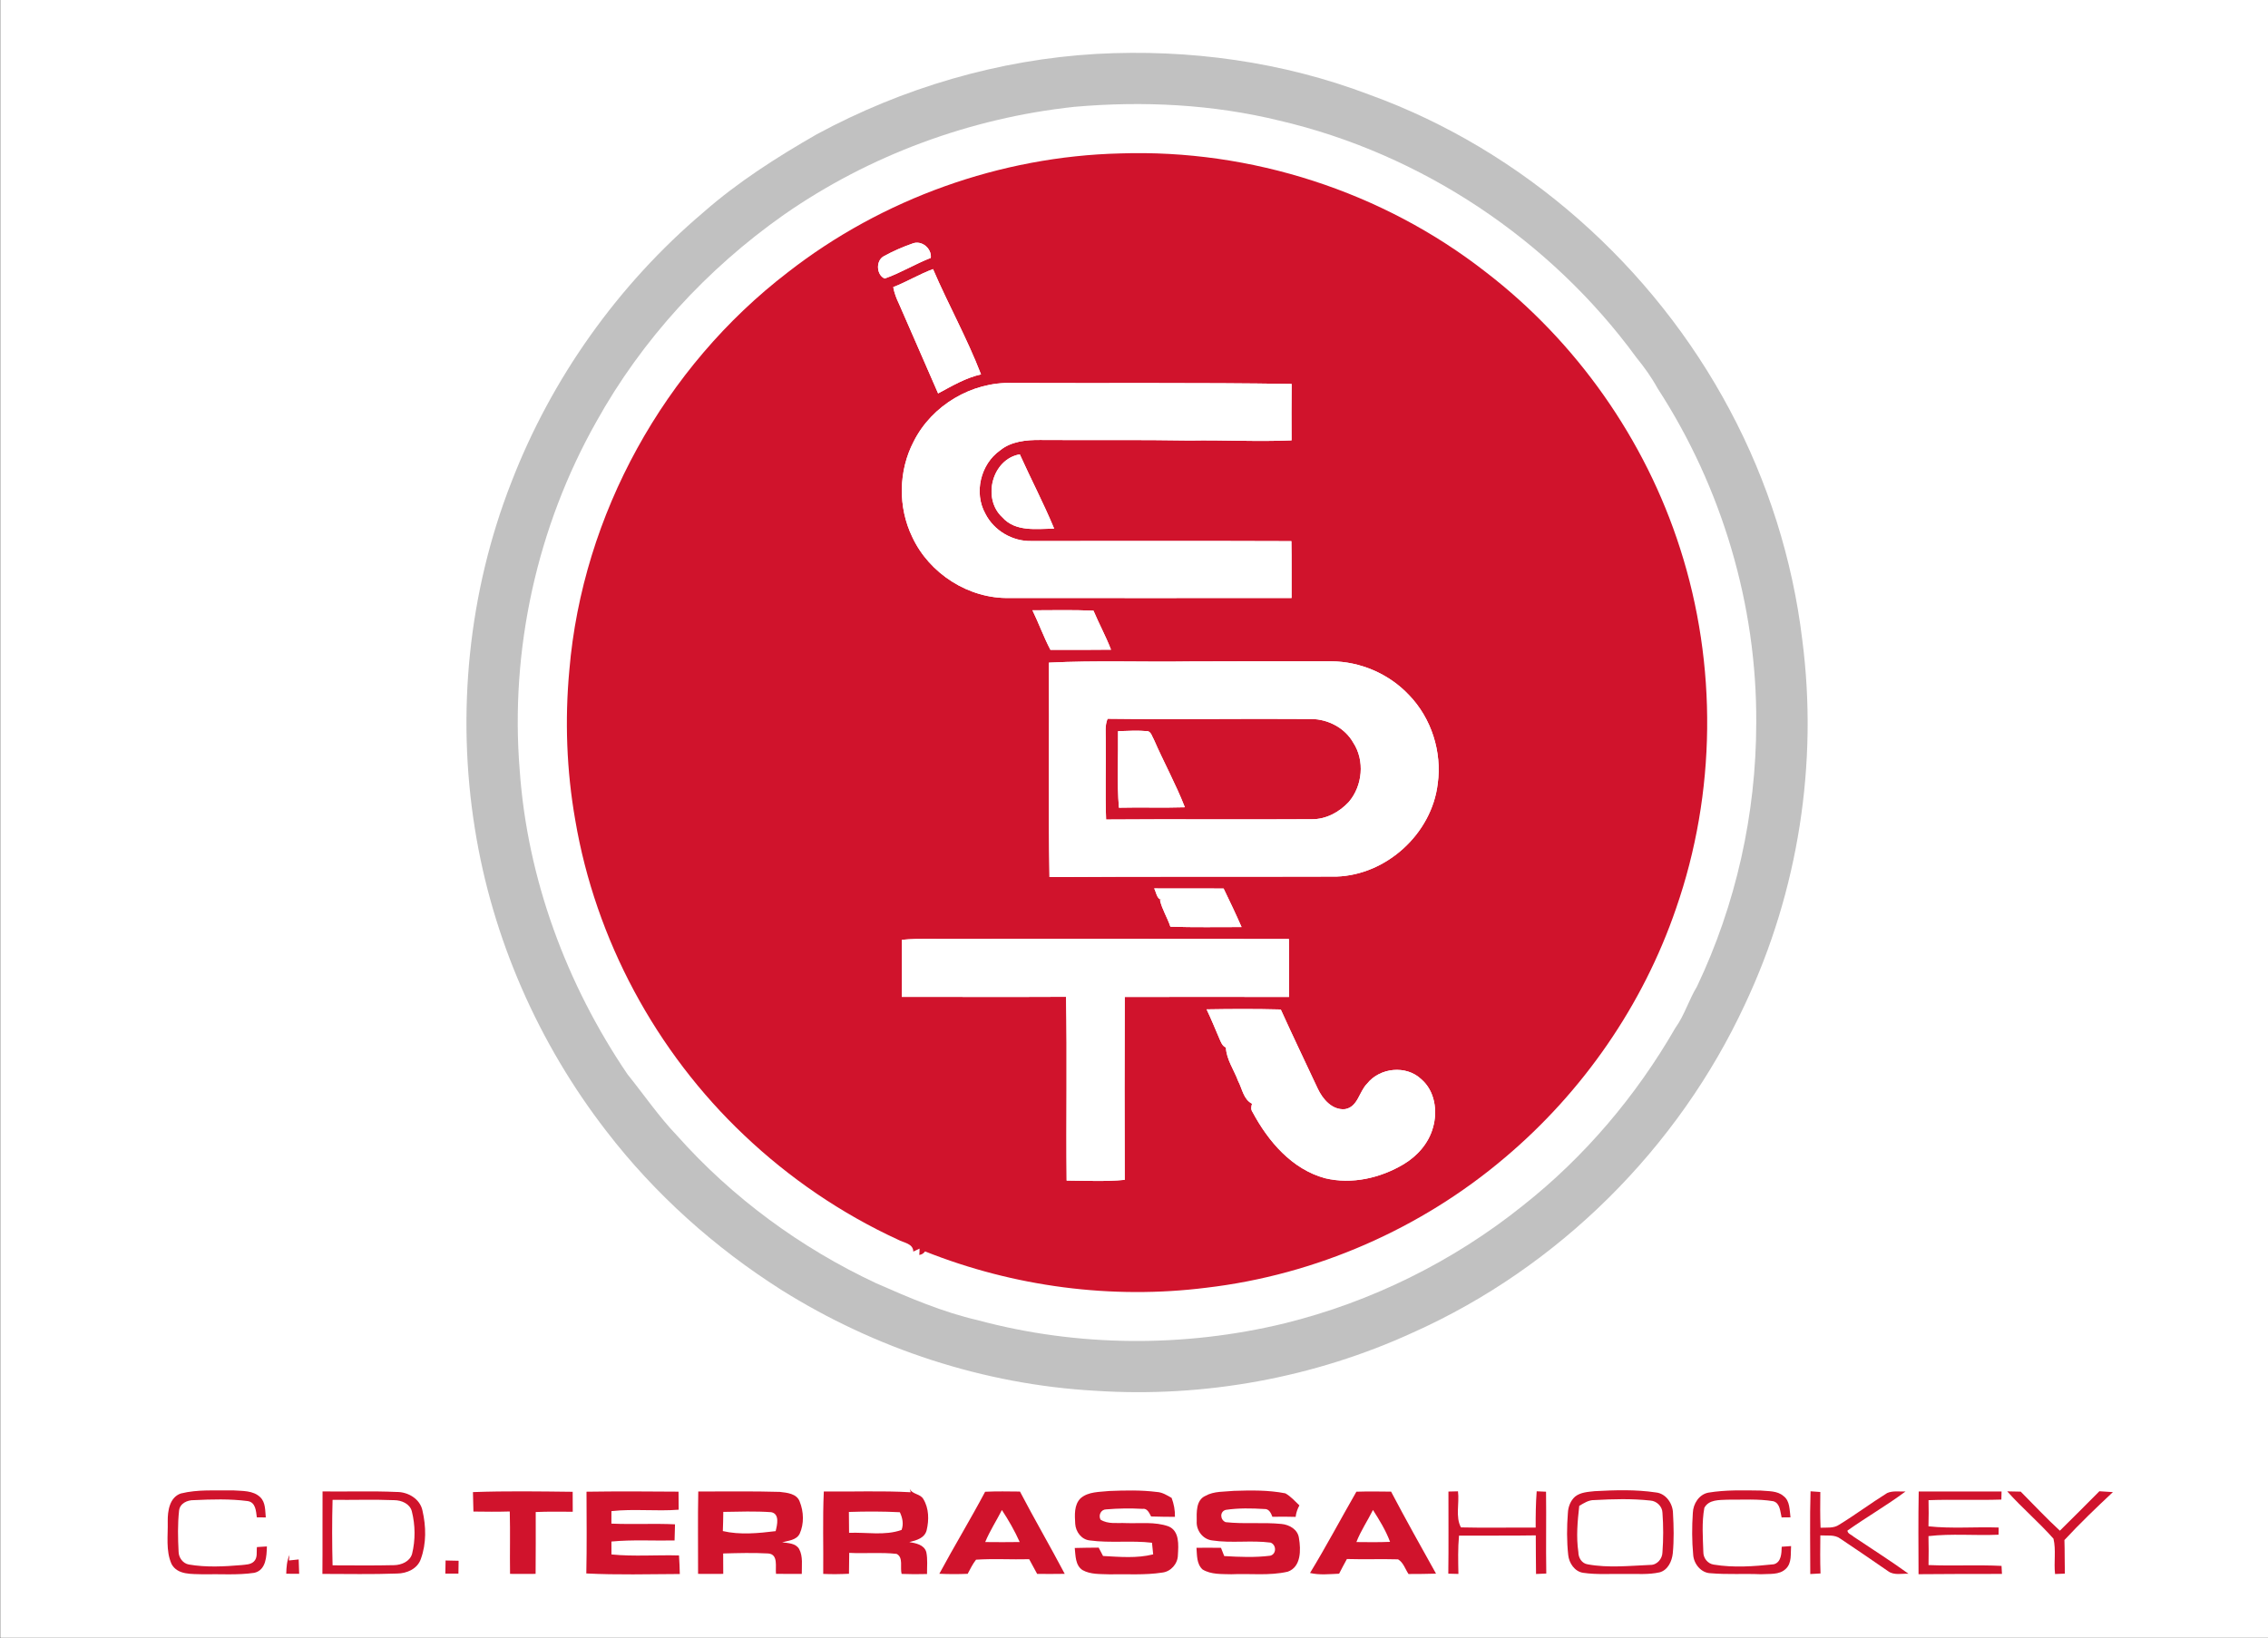
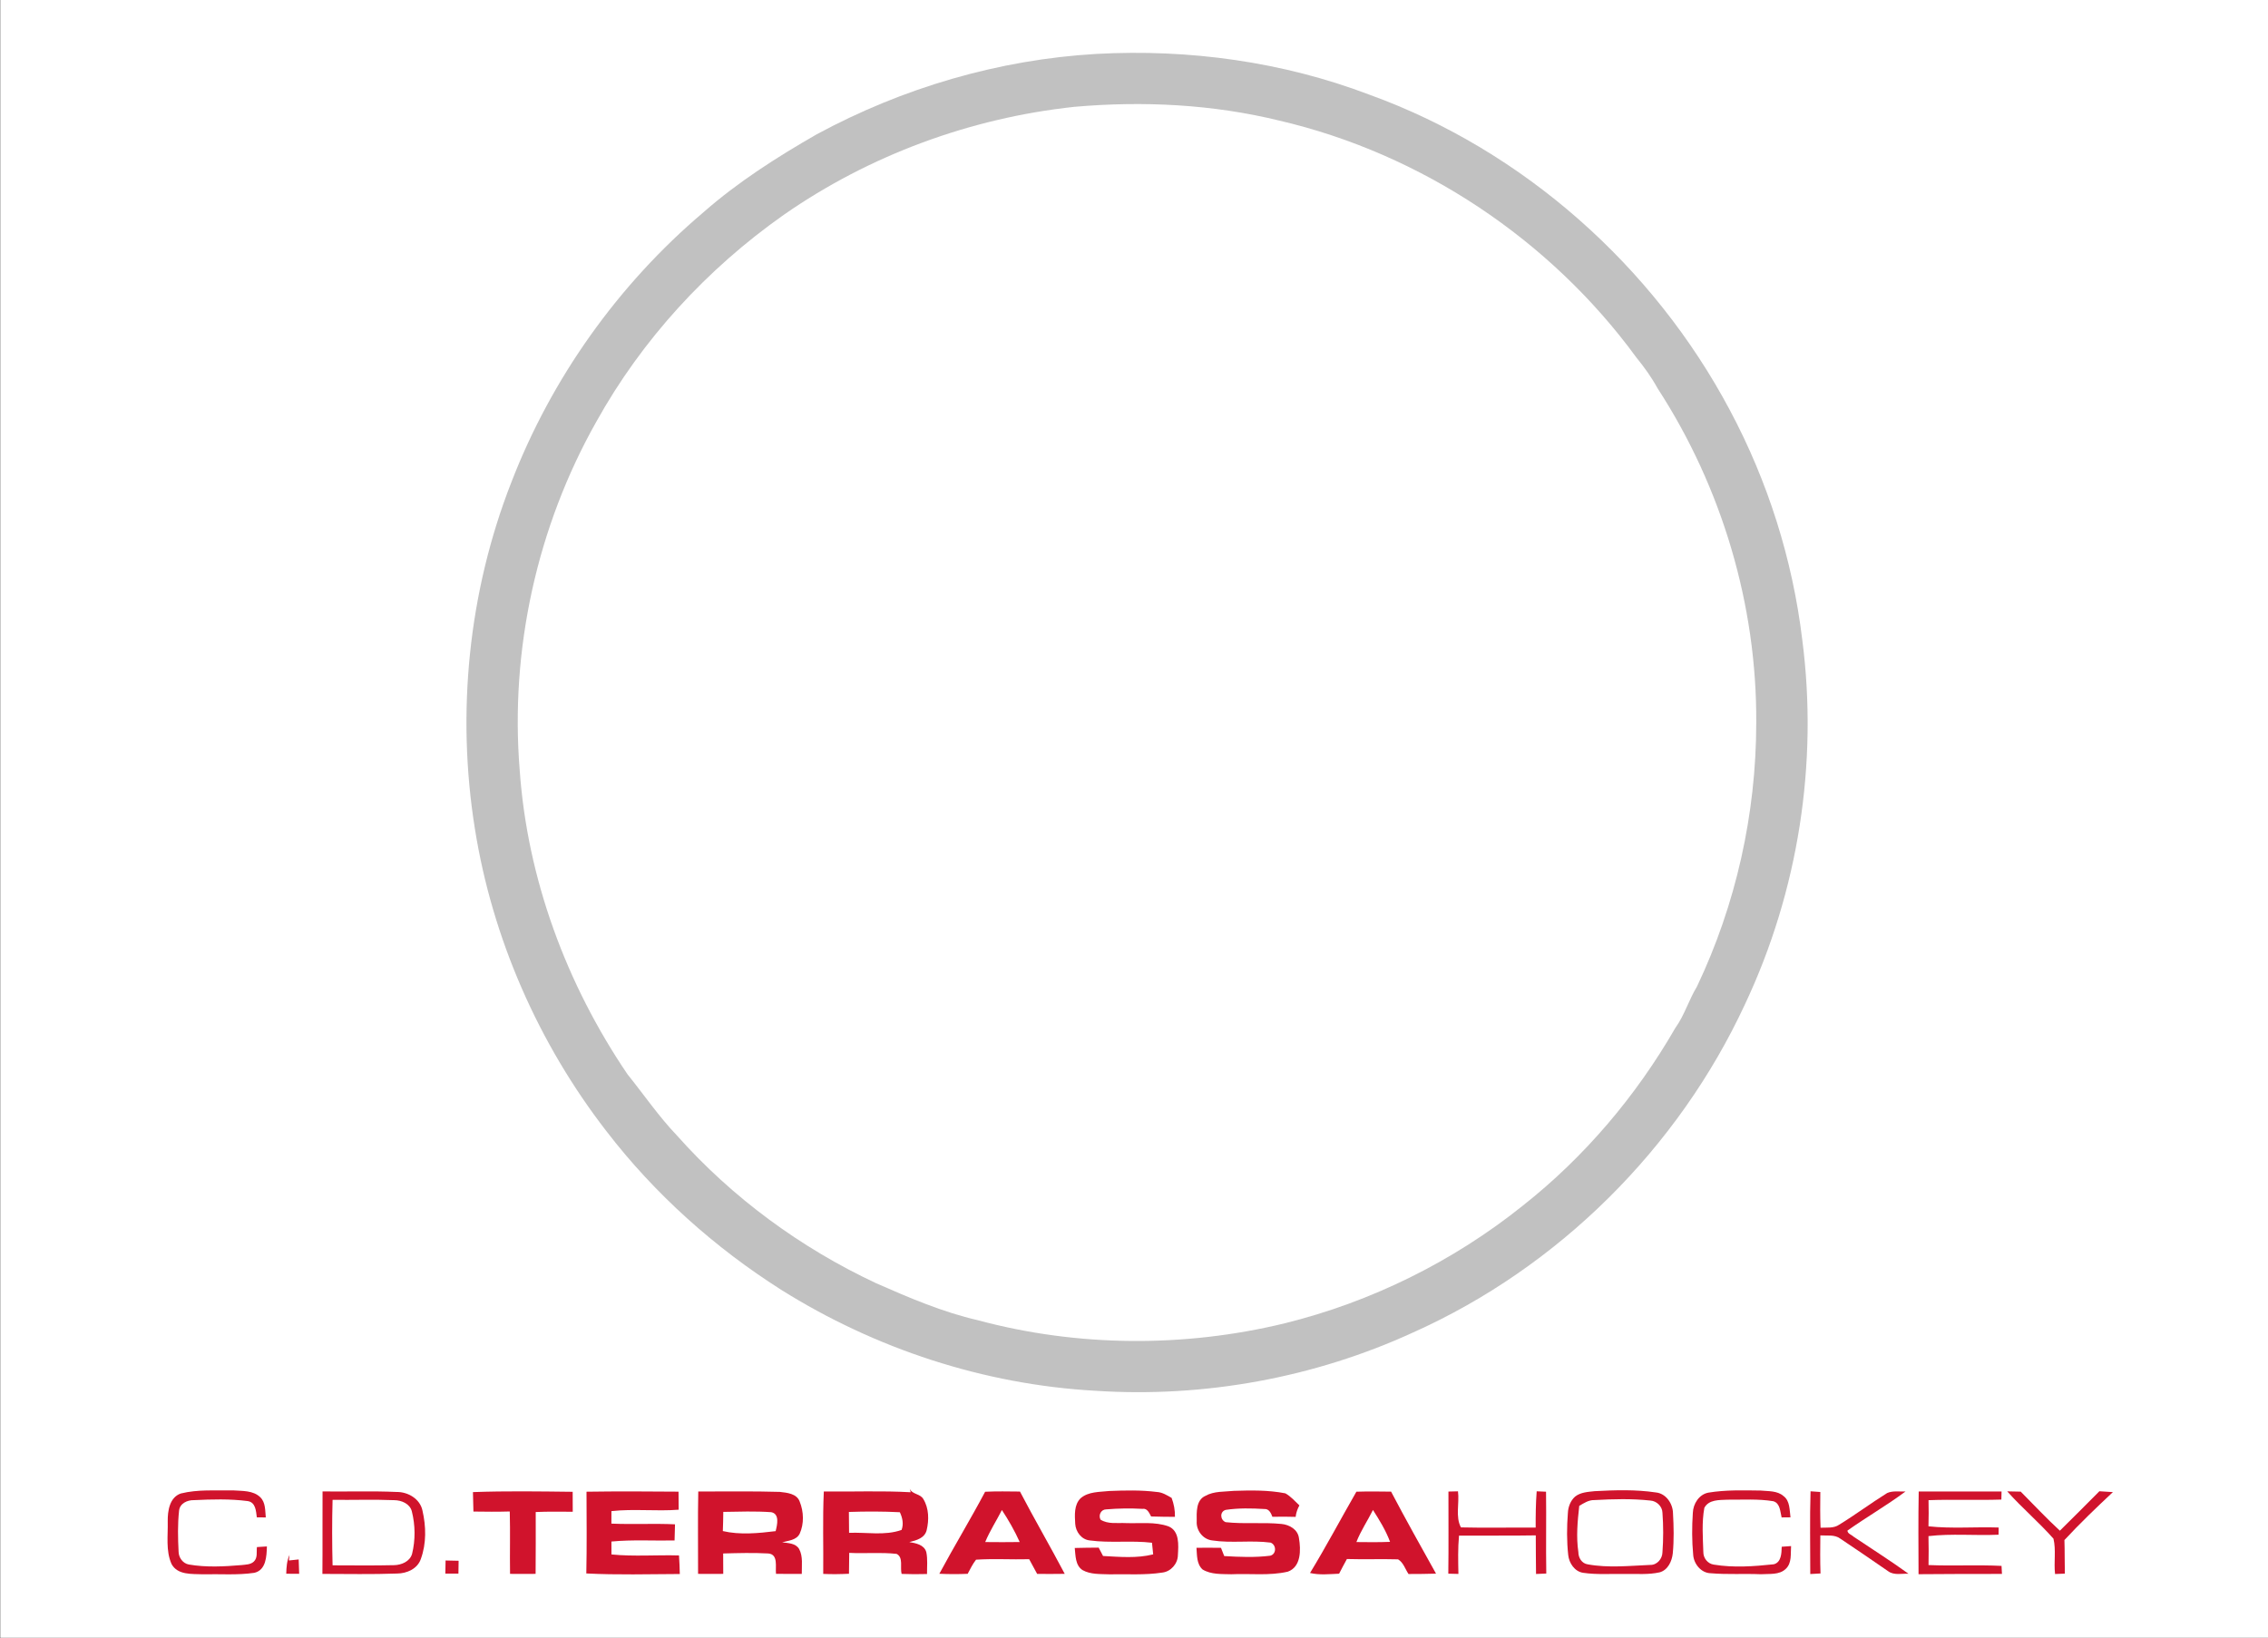
<svg xmlns="http://www.w3.org/2000/svg" width="728.8pt" height="526.5pt" viewBox="0 0 728.8 526.5" version="1.1">
  <rect x="0" y="0" width="728.8" height="526.5" fill="#333333" stroke="none" />
  <g id="surface1">
    <path style=" stroke:none;fill-rule:evenodd;fill:rgb(100%,100%,100%);fill-opacity:1;" d="M 0.078 526.434 L 728.844 526.434 L 728.844 -0.09 L 0.078 -0.09 Z M 0.078 526.434 " />
    <path style=" stroke:none;fill-rule:evenodd;fill:rgb(100%,100%,100%);fill-opacity:1;" d="M 345.242 34.336 C 367.246 32.41 389.602 33.496 411.098 38.762 C 456.773 49.41 498.172 77.035 525.82 114.891 C 528.359 118.016 530.719 121.285 532.66 124.832 C 553.312 156.629 564.602 194.512 564.352 232.445 C 564.316 261.605 557.84 290.754 545.305 317.09 C 542.684 321.395 541.297 326.328 538.328 330.445 C 525.73 352.309 509.117 371.926 489.285 387.562 C 466.922 405.477 440.648 418.457 412.84 425.336 C 380.602 433.156 346.34 432.98 314.266 424.355 C 302.914 421.746 292.172 417.141 281.547 412.461 C 257.344 401.129 235.348 385.004 217.574 365.02 C 211.715 358.891 206.922 351.863 201.621 345.27 C 182.047 316.395 169.461 282.523 167.008 247.617 C 163.84 208.891 172.559 169.324 191.648 135.496 C 206.297 109.137 227.211 86.391 251.848 69.055 C 279.406 49.855 311.859 37.926 345.242 34.336 Z M 253.195 87.496 C 213.441 117.98 187.172 165.43 182.953 215.402 C 181.469 231.438 182.055 247.68 184.844 263.547 C 191.355 302.008 210.785 338.062 239.102 364.852 C 253.621 378.652 270.387 390.082 288.59 398.465 C 290.414 399.465 293.426 399.668 293.488 402.289 C 293.988 402.047 294.996 401.566 295.492 401.324 C 295.492 402.004 295.461 402.68 295.395 403.363 C 296.18 403.258 296.797 402.875 297.258 402.227 C 325.797 413.586 357.211 417.734 387.684 413.895 C 422.848 409.762 456.648 394.965 483.617 372.051 C 508.645 350.926 527.977 323.016 538.578 292.004 C 551.488 254.914 551.906 213.637 539.879 176.273 C 528.688 141.242 506.566 109.828 477.422 87.434 C 444.297 61.562 401.977 47.902 359.977 49.312 C 321.535 50.246 283.512 63.867 253.195 87.496 Z M 253.195 87.496 " />
    <path style=" stroke:none;fill-rule:evenodd;fill:rgb(100%,100%,100%);fill-opacity:1;" d="M 106.871 482.078 C 113.473 482.156 120.086 481.918 126.684 482.184 C 129.02 482.203 131.727 483.316 132.344 485.793 C 133.461 490.23 133.512 494.984 132.422 499.43 C 131.719 501.91 128.992 503.031 126.629 503.074 C 120.039 503.234 113.461 503.137 106.871 503.129 C 106.703 496.117 106.676 489.09 106.871 482.078 Z M 106.871 482.078 " />
    <path style=" stroke:none;fill-rule:evenodd;fill:rgb(100%,100%,100%);fill-opacity:1;" d="M 507.477 484.012 C 508.965 483.137 510.488 482.113 512.297 482.156 C 518.309 481.828 524.359 481.656 530.355 482.309 C 532.359 482.449 534.172 484.188 534.215 486.238 C 534.523 490.441 534.523 494.691 534.215 498.906 C 534.195 501.043 532.461 503.074 530.238 502.996 C 523.586 503.281 516.84 504.02 510.238 502.816 C 508.297 502.551 507.184 500.695 507.191 498.871 C 506.453 493.934 506.934 488.938 507.477 484.012 Z M 507.477 484.012 " />
    <path style=" stroke:none;fill-rule:evenodd;fill:rgb(100%,100%,100%);fill-opacity:1;" d="M 272.785 485.969 C 278.238 485.781 283.711 485.781 289.16 486.059 C 289.996 487.832 290.434 489.844 289.715 491.75 C 284.34 493.668 278.434 492.445 272.84 492.68 C 272.82 490.441 272.797 488.207 272.785 485.969 Z M 272.785 485.969 " />
    <path style=" stroke:none;fill-rule:evenodd;fill:rgb(100%,100%,100%);fill-opacity:1;" d="M 321.953 485.355 C 324.109 488.633 326.062 492.047 327.672 495.637 C 323.977 495.691 320.277 495.691 316.586 495.645 C 318.07 492.055 320.191 488.805 321.953 485.355 Z M 321.953 485.355 " />
    <path style=" stroke:none;fill-rule:evenodd;fill:rgb(100%,100%,100%);fill-opacity:1;" d="M 232.422 485.953 C 237.539 485.871 242.691 485.684 247.812 486.043 C 250.617 486.574 249.738 490.156 249.246 492.137 C 243.66 492.82 237.789 493.398 232.277 492.117 C 232.363 490.059 232.398 488 232.422 485.953 Z M 232.422 485.953 " />
    <path style=" stroke:none;fill-rule:evenodd;fill:rgb(75.781%,75.781%,75.781%);fill-opacity:1;" d="M 352.344 17.328 C 382.062 15.695 412.219 19.832 440.09 30.449 C 489.488 48.34 531.309 85.555 555.898 131.871 C 568.109 154.758 576.059 179.926 579.148 205.691 C 584.297 245.363 577.836 286.461 560.797 322.656 C 539.316 369.055 500.82 407.348 454.137 428.258 C 422.352 442.867 386.879 449.316 351.969 447.02 C 316.27 445.031 281.258 433.551 251.004 414.555 C 229.59 400.949 210.379 383.766 194.91 363.641 C 173.031 335.391 158.195 301.633 152.59 266.309 C 146.629 229.078 150.547 190.242 164.289 155.086 C 177.199 121.59 198.652 91.434 226.059 68.215 C 237.133 58.488 249.648 50.523 262.406 43.191 C 290.051 28.23 320.922 19.145 352.344 17.328 Z M 352.344 17.328 " />
    <path style=" stroke:none;fill-rule:evenodd;fill:rgb(100%,100%,100%);fill-opacity:1;" d="M 435.863 495.645 C 437.273 492.02 439.465 488.793 441.191 485.336 C 443.277 488.598 445.328 491.93 446.68 495.582 C 443.074 495.727 439.465 495.691 435.863 495.645 Z M 435.863 495.645 " />
    <path style=" stroke:none;fill-rule:evenodd;fill:rgb(100%,100%,100%);fill-opacity:1;" d="M 345.242 34.336 C 311.859 37.926 279.406 49.855 251.848 69.055 C 227.211 86.391 206.297 109.137 191.652 135.496 C 172.559 169.324 163.84 208.891 167.008 247.617 C 169.461 282.523 182.047 316.395 201.621 345.27 C 206.922 351.863 211.715 358.891 217.574 365.02 C 235.348 385.004 257.344 401.129 281.547 412.461 C 292.172 417.137 302.914 421.746 314.266 424.355 C 346.34 432.98 380.602 433.156 412.84 425.336 C 440.648 418.457 466.922 405.477 489.285 387.562 C 509.117 371.926 525.73 352.309 538.328 330.445 C 541.297 326.328 542.684 321.395 545.305 317.09 C 557.84 290.754 564.316 261.605 564.352 232.445 C 564.602 194.512 553.312 156.629 532.66 124.832 C 530.719 121.285 528.359 118.016 525.82 114.891 C 498.172 77.035 456.773 49.41 411.098 38.762 C 389.602 33.496 367.246 32.41 345.242 34.336 Z M 345.242 34.336 " />
-     <path style=" stroke:none;fill-rule:evenodd;fill:rgb(81.639%,7.446%,17.259%);fill-opacity:1;" d="M 253.195 87.496 C 283.512 63.867 321.535 50.246 359.977 49.312 C 401.977 47.902 444.297 61.562 477.422 87.434 C 506.566 109.828 528.688 141.242 539.879 176.273 C 551.906 213.637 551.488 254.914 538.578 292.004 C 527.977 323.016 508.645 350.926 483.617 372.051 C 456.648 394.965 422.848 409.762 387.684 413.895 C 357.211 417.734 325.797 413.586 297.258 402.227 C 296.797 402.875 296.18 403.258 295.395 403.363 C 295.461 402.68 295.492 402.004 295.492 401.324 C 294.996 401.566 293.988 402.047 293.488 402.289 C 293.426 399.668 290.422 399.465 288.59 398.465 C 270.387 390.082 253.621 378.652 239.102 364.852 C 210.785 338.062 191.355 302.008 184.844 263.547 C 182.055 247.68 181.469 231.438 182.953 215.402 C 187.172 165.43 213.441 117.98 253.195 87.496 Z M 253.195 87.496 " />
    <path style=" stroke:none;fill-rule:evenodd;fill:rgb(81.639%,7.446%,17.259%);fill-opacity:1;" d="M 292.348 478.531 C 293.152 480.375 295.762 480.082 296.723 481.855 C 298.516 484.793 298.559 488.562 297.773 491.832 C 297.141 494.398 294.434 495.121 292.199 495.652 C 294.281 496.012 296.93 496.473 297.648 498.836 C 298.148 501.152 297.863 503.555 297.891 505.918 C 295.164 505.996 292.438 505.996 289.723 505.883 C 289.172 503.824 290.363 500.582 288.117 499.449 C 283.066 498.879 277.965 499.395 272.891 499.121 C 272.863 501.355 272.828 503.594 272.812 505.836 C 270.051 505.969 267.289 506.016 264.535 505.883 C 264.633 497.051 264.32 488.223 264.723 479.402 C 274.023 479.5 283.352 479.109 292.645 479.637 Z M 272.785 485.969 C 272.797 488.207 272.82 490.441 272.84 492.68 C 278.434 492.445 284.34 493.668 289.715 491.75 C 290.434 489.844 289.996 487.832 289.16 486.059 C 283.711 485.781 278.238 485.781 272.785 485.969 Z M 272.785 485.969 " />
    <path style=" stroke:none;fill-rule:evenodd;fill:rgb(81.639%,7.446%,17.259%);fill-opacity:1;" d="M 58.094 480.035 C 63.578 478.664 69.312 479.137 74.914 479.039 C 77.863 479.254 81.348 479.012 83.637 481.238 C 85.367 482.922 85.18 485.508 85.41 487.727 C 84.453 487.715 83.496 487.707 82.531 487.715 C 82.258 485.676 82.168 482.871 79.602 482.477 C 73.891 481.73 68.055 481.906 62.309 482.176 C 60.211 482.121 57.793 483.207 57.543 485.551 C 57.062 489.934 57.168 494.391 57.391 498.801 C 57.434 500.668 58.781 502.523 60.68 502.863 C 66.266 503.832 71.984 503.52 77.613 503.047 C 78.965 502.879 80.504 502.922 81.562 501.926 C 82.863 500.707 82.371 498.816 82.559 497.258 C 83.629 497.176 84.695 497.113 85.766 497.055 C 85.668 500.188 85.535 504.625 81.754 505.527 C 76.27 506.344 70.684 505.863 65.168 506.008 C 61.684 505.855 57.07 506.316 55.121 502.699 C 53.215 498.406 54.016 493.523 53.898 488.973 C 53.855 485.648 54.477 481.301 58.094 480.035 Z M 58.094 480.035 " />
    <path style=" stroke:none;fill-rule:evenodd;fill:rgb(81.639%,7.446%,17.259%);fill-opacity:1;" d="M 103.648 479.379 C 111.594 479.477 119.551 479.191 127.488 479.547 C 131.121 479.512 134.98 481.773 135.754 485.516 C 136.93 490.602 137.047 496.109 135.238 501.062 C 134.172 504.262 130.715 505.758 127.551 505.766 C 119.574 506.059 111.59 505.891 103.602 505.883 C 103.684 497.043 103.59 488.215 103.648 479.379 Z M 106.871 482.078 C 106.676 489.09 106.703 496.117 106.871 503.129 C 113.461 503.137 120.039 503.234 126.629 503.074 C 128.992 503.031 131.719 501.91 132.422 499.43 C 133.512 494.984 133.461 490.23 132.344 485.793 C 131.727 483.316 129.02 482.203 126.684 482.184 C 120.086 481.918 113.473 482.156 106.871 482.078 Z M 106.871 482.078 " />
    <path style=" stroke:none;fill-rule:evenodd;fill:rgb(81.639%,7.446%,17.259%);fill-opacity:1;" d="M 151.977 479.59 C 162.652 479.199 173.344 479.367 184.023 479.492 C 184.008 481.621 184.016 483.762 184.047 485.906 C 180.078 485.898 176.105 485.809 172.148 485.996 C 172.156 492.617 172.172 499.246 172.113 505.871 C 169.379 505.906 166.633 505.898 163.898 505.871 C 163.797 499.191 163.988 492.5 163.809 485.82 C 159.922 485.934 156.023 485.906 152.129 485.844 C 152.102 483.762 152.051 481.676 151.977 479.59 Z M 151.977 479.59 " />
    <path style=" stroke:none;fill-rule:evenodd;fill:rgb(81.639%,7.446%,17.259%);fill-opacity:1;" d="M 188.469 479.465 C 198.324 479.316 208.184 479.367 218.039 479.449 C 218.039 481.383 218.059 483.316 218.086 485.25 C 210.887 485.809 203.672 484.91 196.48 485.703 C 196.488 487.031 196.48 488.375 196.469 489.719 C 203.285 490.023 210.102 489.621 216.906 489.945 C 216.871 491.672 216.816 493.398 216.766 495.137 C 210.004 495.27 203.223 494.836 196.48 495.477 C 196.488 496.855 196.488 498.238 196.488 499.629 C 203.688 500.348 210.961 499.742 218.191 499.949 C 218.316 501.926 218.414 503.922 218.449 505.918 C 208.434 505.961 198.402 506.246 188.406 505.738 C 188.59 496.98 188.496 488.223 188.469 479.465 Z M 188.469 479.465 " />
    <path style=" stroke:none;fill-rule:evenodd;fill:rgb(81.639%,7.446%,17.259%);fill-opacity:1;" d="M 224.383 479.395 C 233.105 479.43 241.84 479.254 250.559 479.52 C 252.898 479.785 256.055 480.062 256.98 482.656 C 258.281 485.891 258.422 489.746 256.973 492.965 C 255.922 495.059 253.34 495.184 251.336 495.727 C 253.246 496 255.699 495.984 256.801 497.891 C 258.102 500.332 257.594 503.219 257.648 505.883 C 254.887 505.906 252.129 505.898 249.363 505.871 C 249.09 503.617 250.184 499.609 246.887 499.316 C 242.066 499.047 237.215 499.184 232.383 499.316 C 232.391 501.5 232.391 503.68 232.41 505.871 C 229.715 505.898 227.012 505.91 224.32 505.871 C 224.355 497.043 224.195 488.215 224.383 479.395 Z M 232.422 485.953 C 232.398 488 232.363 490.059 232.277 492.117 C 237.789 493.398 243.66 492.82 249.246 492.137 C 249.738 490.156 250.617 486.574 247.812 486.043 C 242.691 485.684 237.539 485.871 232.422 485.953 Z M 232.422 485.953 " />
    <path style=" stroke:none;fill-rule:evenodd;fill:rgb(81.639%,7.446%,17.259%);fill-opacity:1;" d="M 316.562 479.477 C 320.289 479.297 324.02 479.379 327.754 479.414 C 332.402 488.305 337.461 496.992 342.141 505.863 C 339.184 505.918 336.227 505.906 333.277 505.883 C 332.43 504.297 331.566 502.727 330.715 501.16 C 325.02 501.312 319.316 500.93 313.641 501.312 C 312.555 502.699 311.781 504.305 310.953 505.855 C 307.914 505.988 304.879 505.988 301.848 505.836 C 306.613 496.973 311.852 488.367 316.562 479.477 Z M 321.953 485.355 C 320.191 488.805 318.07 492.055 316.586 495.645 C 320.277 495.691 323.977 495.691 327.672 495.637 C 326.062 492.047 324.109 488.633 321.953 485.355 Z M 321.953 485.355 " />
    <path style=" stroke:none;fill-rule:evenodd;fill:rgb(81.639%,7.446%,17.259%);fill-opacity:1;" d="M 347.23 481.578 C 349.758 479.379 353.336 479.582 356.461 479.234 C 361.535 479.031 366.66 478.906 371.715 479.547 C 373.484 479.637 374.988 480.59 376.488 481.453 C 377.215 483.402 377.617 485.445 377.555 487.547 C 375.004 487.52 372.449 487.52 369.902 487.422 C 369.297 486.328 368.684 484.703 367.098 484.973 C 363.238 484.766 359.355 484.812 355.504 485.141 C 353.812 485.133 352.879 486.977 353.645 488.438 C 356.066 489.988 359.078 489.41 361.797 489.551 C 366.348 489.719 371.098 489.043 375.48 490.602 C 379.09 492.098 378.688 496.633 378.504 499.832 C 378.48 502.594 376.254 505.141 373.512 505.453 C 367.852 506.336 362.105 505.891 356.414 506.016 C 353.547 505.898 350.438 506.105 347.863 504.66 C 345.508 503.121 345.633 500.012 345.359 497.551 C 347.914 497.48 350.48 497.453 353.047 497.438 C 353.508 498.328 353.98 499.227 354.453 500.125 C 359.801 500.41 365.324 500.93 370.562 499.602 C 370.445 498.344 370.32 497.105 370.18 495.867 C 363.531 495.074 356.789 496.027 350.16 495.121 C 347.488 494.836 345.66 492.32 345.508 489.766 C 345.359 487.004 345.09 483.707 347.23 481.578 Z M 347.23 481.578 " />
    <path style=" stroke:none;fill-rule:evenodd;fill:rgb(81.639%,7.446%,17.259%);fill-opacity:1;" d="M 387.363 480.793 C 390.129 479.234 393.441 479.512 396.504 479.191 C 402.004 479.012 407.59 478.914 413.023 479.984 C 414.77 480.938 416.098 482.504 417.547 483.859 C 416.926 485.008 416.488 486.246 416.34 487.555 C 413.852 487.484 411.355 487.465 408.871 487.527 C 408.441 486.371 407.785 484.918 406.297 485.027 C 402.18 484.777 397.977 484.688 393.895 485.301 C 391.898 485.828 392.047 488.543 393.852 489.25 C 399.801 489.918 405.824 489.23 411.797 489.828 C 414.352 490.066 417.066 491.617 417.406 494.391 C 418.039 498.129 418.145 503.629 413.816 505.168 C 407.863 506.539 401.715 505.711 395.676 505.996 C 392.574 505.898 389.172 506.133 386.43 504.457 C 384.488 502.691 384.664 499.867 384.477 497.488 C 387.098 497.461 389.727 497.461 392.352 497.5 C 392.691 498.371 393.039 499.262 393.395 500.152 C 398.305 500.438 403.266 500.652 408.156 500.039 C 410.262 499.52 410.172 496.535 408.301 495.824 C 402.062 495.004 395.723 496.074 389.504 495.121 C 386.508 494.762 384.363 491.902 384.551 488.953 C 384.523 486.129 384.281 482.148 387.363 480.793 Z M 387.363 480.793 " />
    <path style=" stroke:none;fill-rule:evenodd;fill:rgb(81.639%,7.446%,17.259%);fill-opacity:1;" d="M 435.863 479.465 C 439.586 479.34 443.297 479.395 447.012 479.441 C 451.672 488.312 456.578 497.051 461.453 505.801 C 458.504 505.906 455.555 505.906 452.613 505.918 C 451.547 504.34 450.961 502.203 449.254 501.203 C 443.777 501.043 438.297 501.266 432.816 501.098 C 431.965 502.656 431.117 504.223 430.305 505.82 C 427.188 505.945 424.016 506.309 420.965 505.586 C 426.18 497.027 430.867 488.152 435.863 479.465 Z M 435.863 495.645 C 439.465 495.691 443.074 495.727 446.68 495.582 C 445.328 491.93 443.277 488.598 441.191 485.336 C 439.465 488.793 437.273 492.02 435.863 495.645 Z M 435.863 495.645 " />
    <path style=" stroke:none;fill-rule:evenodd;fill:rgb(81.639%,7.446%,17.259%);fill-opacity:1;" d="M 465.441 479.414 C 466.461 479.387 467.473 479.359 468.508 479.34 C 469.008 483.117 467.629 487.617 469.465 490.934 C 477.465 491.137 485.465 490.934 493.473 491.004 C 493.465 487.109 493.496 483.219 493.801 479.332 C 494.797 479.367 495.797 479.414 496.805 479.465 C 496.926 488.234 496.73 497 496.883 505.766 C 495.777 505.809 494.672 505.855 493.59 505.906 C 493.508 501.766 493.551 497.633 493.508 493.5 C 485.285 493.648 477.059 493.523 468.84 493.578 C 468.453 497.668 468.57 501.785 468.648 505.891 C 467.555 505.855 466.477 505.828 465.398 505.809 C 465.516 497.008 465.422 488.207 465.441 479.414 Z M 465.441 479.414 " />
    <path style=" stroke:none;fill-rule:evenodd;fill:rgb(81.639%,7.446%,17.259%);fill-opacity:1;" d="M 512.438 479.289 C 518.969 478.941 525.59 478.727 532.09 479.699 C 535.324 480.012 537.547 483.262 537.598 486.352 C 537.84 490.637 537.945 494.961 537.535 499.246 C 537.27 501.785 535.992 504.625 533.328 505.375 C 529.672 506.203 525.891 505.828 522.184 505.898 C 517.695 505.82 513.172 506.184 508.715 505.527 C 505.996 505.125 504.18 502.379 503.93 499.789 C 503.441 495.305 503.477 490.773 503.824 486.281 C 503.914 484.332 504.66 482.352 506.141 481.035 C 507.914 479.625 510.273 479.527 512.438 479.289 Z M 507.477 484.012 C 506.934 488.938 506.453 493.934 507.191 498.871 C 507.184 500.695 508.297 502.551 510.238 502.816 C 516.84 504.02 523.586 503.281 530.238 502.996 C 532.461 503.074 534.195 501.043 534.215 498.906 C 534.523 494.691 534.523 490.441 534.215 486.238 C 534.172 484.188 532.359 482.449 530.355 482.309 C 524.359 481.656 518.309 481.828 512.297 482.156 C 510.488 482.113 508.965 483.137 507.477 484.012 Z M 507.477 484.012 " />
    <path style=" stroke:none;fill-rule:evenodd;fill:rgb(81.639%,7.446%,17.259%);fill-opacity:1;" d="M 543.977 486.246 C 544.086 483.344 545.965 480.34 548.961 479.762 C 554.508 478.844 560.172 479.02 565.797 479.094 C 568.254 479.34 571.105 479.102 573.102 480.855 C 575.23 482.414 575.023 485.355 575.363 487.699 C 574.402 487.699 573.449 487.707 572.504 487.727 C 572.039 485.863 572.059 483.172 569.836 482.523 C 564.977 481.711 560.004 482.078 555.105 482.031 C 552.512 482.156 549.086 481.941 547.672 484.66 C 546.816 489.32 547.203 494.141 547.352 498.852 C 547.324 500.805 548.754 502.621 550.719 502.898 C 557.086 503.949 563.602 503.469 569.98 502.789 C 572.422 502.176 572.484 499.199 572.539 497.152 C 573.535 497.07 574.535 497 575.547 496.938 C 575.355 499.406 575.852 502.363 573.855 504.25 C 571.746 506.309 568.504 505.793 565.82 505.988 C 560.449 505.758 555.051 506.133 549.688 505.668 C 546.633 505.586 544.305 502.691 544.094 499.789 C 543.672 495.289 543.672 490.754 543.977 486.246 Z M 543.977 486.246 " />
    <path style=" stroke:none;fill-rule:evenodd;fill:rgb(81.639%,7.446%,17.259%);fill-opacity:1;" d="M 581.805 479.332 C 582.84 479.402 583.891 479.477 584.941 479.555 C 584.906 483.379 584.852 487.207 585.02 491.039 C 587.023 490.934 589.254 491.289 591.016 490.059 C 596.262 486.844 601.199 483.145 606.422 479.887 C 608.266 479.074 610.367 479.484 612.328 479.387 C 606.305 483.867 599.781 487.625 593.66 491.957 C 593.68 492.973 594.988 493.285 595.629 493.918 C 601.512 497.871 607.516 501.668 613.262 505.82 C 611.129 505.746 608.684 506.391 606.812 505.07 C 601.68 501.543 596.559 497.996 591.383 494.559 C 589.527 493.16 587.09 493.66 584.949 493.508 C 584.914 497.578 584.852 501.66 585.004 505.738 C 583.898 505.793 582.801 505.863 581.715 505.926 C 581.734 497.062 581.52 488.195 581.805 479.332 Z M 581.805 479.332 " />
    <path style=" stroke:none;fill-rule:evenodd;fill:rgb(81.639%,7.446%,17.259%);fill-opacity:1;" d="M 616.559 479.387 C 625.434 479.379 634.305 479.387 643.18 479.402 C 643.16 480.047 643.133 481.336 643.117 481.988 C 635.32 482.246 627.508 481.898 619.715 482.184 C 619.785 484.98 619.773 487.777 619.695 490.586 C 627.18 491.395 634.734 490.719 642.254 490.977 C 642.242 491.555 642.227 492.707 642.215 493.285 C 634.715 493.621 627.16 492.867 619.695 493.738 C 619.773 496.84 619.773 499.93 619.715 503.039 C 627.523 503.379 635.355 502.914 643.172 503.309 C 643.211 503.957 643.277 505.242 643.312 505.891 C 634.379 505.906 625.441 505.883 616.504 505.98 C 616.477 497.113 616.391 488.25 616.559 479.387 Z M 616.559 479.387 " />
    <path style=" stroke:none;fill-rule:evenodd;fill:rgb(81.639%,7.446%,17.259%);fill-opacity:1;" d="M 645.004 479.352 C 646.438 479.359 647.883 479.395 649.34 479.441 C 653.523 483.625 657.551 487.992 661.922 491.992 C 666.172 487.789 670.414 483.566 674.617 479.316 C 676.062 479.387 677.504 479.484 678.961 479.59 C 673.629 484.59 668.348 489.648 663.383 495.004 C 663.508 498.594 663.43 502.195 663.52 505.793 C 662.461 505.82 661.406 505.863 660.371 505.918 C 659.938 502.148 660.738 498.211 659.863 494.566 C 655.18 489.25 649.719 484.652 645.004 479.352 Z M 645.004 479.352 " />
    <path style=" stroke:none;fill-rule:evenodd;fill:rgb(81.639%,7.446%,17.259%);fill-opacity:1;" d="M 93.035 499.789 C 92.992 500.234 92.902 501.117 92.848 501.562 C 93.633 501.48 95.203 501.32 95.977 501.238 C 96.039 502.773 96.086 504.312 96.137 505.855 C 94.746 505.848 93.367 505.836 91.984 505.828 C 92.039 503.762 92.164 501.684 93.035 499.789 Z M 93.035 499.789 " />
    <path style=" stroke:none;fill-rule:evenodd;fill:rgb(81.639%,7.446%,17.259%);fill-opacity:1;" d="M 143.184 501.57 C 144.574 501.598 145.973 501.613 147.371 501.66 C 147.34 503.031 147.32 504.402 147.309 505.785 C 145.91 505.785 144.504 505.785 143.105 505.793 C 143.141 504.375 143.172 502.969 143.184 501.57 Z M 143.184 501.57 " />
    <path style=" stroke:none;fill-rule:evenodd;fill:rgb(100%,100%,100%);fill-opacity:1;" d="M 283.895 82.418 C 286.879 80.762 290.047 79.379 293.266 78.258 C 296.145 77.133 299.449 79.832 299.102 82.891 C 294.051 84.84 289.398 87.746 284.285 89.527 C 281.648 88.402 281.363 83.922 283.895 82.418 Z M 283.895 82.418 " />
    <path style=" stroke:none;fill-rule:evenodd;fill:rgb(100%,100%,100%);fill-opacity:1;" d="M 287.031 92.289 C 291.395 90.578 295.422 88.129 299.816 86.496 C 304.711 97.883 310.789 108.77 315.238 120.332 C 310.266 121.457 305.891 124.074 301.453 126.453 C 297.297 116.84 293.055 107.266 288.883 97.652 C 288.055 95.941 287.379 94.16 287.031 92.289 Z M 287.031 92.289 " />
    <path style=" stroke:none;fill-rule:evenodd;fill:rgb(100%,100%,100%);fill-opacity:1;" d="M 293.613 141.895 C 299.441 130.285 312.277 122.668 325.258 123.094 C 355.195 123.23 385.137 122.934 415.055 123.406 C 414.973 129.449 415.008 135.496 415.027 141.539 C 404.121 142.02 393.199 141.387 382.305 141.59 C 366.277 141.316 350.23 141.527 334.195 141.414 C 329.758 141.387 324.922 141.848 321.355 144.77 C 315.09 149.172 312.883 158.41 316.629 165.109 C 319.371 170.555 325.383 174.074 331.469 173.895 C 359.301 173.93 387.141 173.824 414.973 173.941 C 415.09 180.035 414.992 186.117 415.027 192.203 C 384.816 192.273 354.613 192.184 324.414 192.203 C 311.344 192.531 298.621 184.391 293.141 172.578 C 288.508 163.016 288.688 151.301 293.613 141.895 Z M 293.613 141.895 " />
    <path style=" stroke:none;fill-rule:evenodd;fill:rgb(100%,100%,100%);fill-opacity:1;" d="M 322.09 166.27 C 315.531 160.246 318.766 147.594 327.699 146.035 C 331.301 154.027 335.379 161.805 338.738 169.902 C 333.062 169.977 326.328 171.035 322.09 166.27 Z M 322.09 166.27 " />
    <path style=" stroke:none;fill-rule:evenodd;fill:rgb(100%,100%,100%);fill-opacity:1;" d="M 331.773 196.16 C 338.312 196.148 344.852 195.988 351.379 196.285 C 353.164 200.508 355.363 204.543 357.012 208.816 C 350.523 208.871 344.031 208.898 337.547 208.871 C 335.379 204.746 333.812 200.348 331.773 196.16 Z M 331.773 196.16 " />
    <path style=" stroke:none;fill-rule:evenodd;fill:rgb(100%,100%,100%);fill-opacity:1;" d="M 337.047 212.988 C 352.109 212.23 367.23 212.836 382.312 212.605 C 397.461 212.559 412.613 212.516 427.758 212.559 C 437.129 212.605 446.352 216.578 452.773 223.41 C 459.973 230.859 463.41 241.656 461.996 251.91 C 460.098 267.93 445.574 281.223 429.465 281.746 C 398.723 281.848 367.977 281.695 337.242 281.906 C 336.836 258.941 337.215 235.965 337.047 212.988 Z M 355.914 231.02 C 354.996 233.156 355.34 235.527 355.309 237.789 C 355.426 246.324 355.105 254.879 355.434 263.414 C 377.438 263.242 399.445 263.457 421.449 263.316 C 426.047 263.395 430.34 261.078 433.414 257.773 C 437.859 252.598 438.629 244.445 434.848 238.691 C 432.176 233.969 426.77 231.152 421.414 231.102 C 399.578 230.922 377.742 231.297 355.914 231.02 Z M 355.914 231.02 " />
    <path style=" stroke:none;fill-rule:evenodd;fill:rgb(100%,100%,100%);fill-opacity:1;" d="M 359.273 235.012 C 362.48 234.914 365.711 234.719 368.914 235.027 C 369.992 235.457 370.211 236.766 370.766 237.664 C 373.965 245 377.84 252.02 380.746 259.477 C 373.68 259.699 366.613 259.441 359.551 259.609 C 358.891 251.438 359.379 243.207 359.273 235.012 Z M 359.273 235.012 " />
    <path style=" stroke:none;fill-rule:evenodd;fill:rgb(100%,100%,100%);fill-opacity:1;" d="M 370.891 285.562 C 378.336 285.578 385.762 285.551 393.191 285.586 C 395.176 289.688 397.137 293.793 398.965 297.973 C 391.34 297.961 383.715 298.113 376.094 297.855 C 375.141 294.949 373.43 292.312 372.746 289.34 C 373.109 289.23 373.84 289.02 374.195 288.91 C 371.809 289.945 371.703 287.066 370.891 285.562 Z M 370.891 285.562 " />
    <path style=" stroke:none;fill-rule:evenodd;fill:rgb(100%,100%,100%);fill-opacity:1;" d="M 289.82 302.07 C 295.672 301.516 301.562 301.918 307.434 301.793 C 343.016 301.793 378.598 301.766 414.18 301.82 C 414.262 308.031 414.211 314.23 414.211 320.441 C 396.613 320.406 379.016 320.422 361.422 320.441 C 361.34 340.031 361.352 359.629 361.41 379.23 C 355.215 379.828 348.977 379.496 342.758 379.453 C 342.559 359.766 342.945 340.074 342.57 320.395 C 324.984 320.484 307.387 320.395 289.801 320.422 C 289.84 314.301 289.797 308.191 289.82 302.07 Z M 289.82 302.07 " />
    <path style=" stroke:none;fill-rule:evenodd;fill:rgb(100%,100%,100%);fill-opacity:1;" d="M 387.73 324.43 C 395.676 324.289 403.629 324.262 411.562 324.465 C 415.41 332.965 419.453 341.367 423.402 349.82 C 424.977 353.234 428.047 356.879 432.184 356.504 C 436.355 355.836 436.719 350.875 439.305 348.309 C 443.402 343.141 451.84 342.266 456.684 346.855 C 461.09 350.613 462.031 357.109 460.465 362.445 C 459.09 367.461 455.43 371.578 451.02 374.215 C 443.547 378.66 434.379 380.762 425.816 378.703 C 415.172 375.836 407.523 366.848 402.508 357.457 C 401.887 356.637 402.062 355.641 402.336 354.758 C 399.551 353.34 399.188 349.938 397.852 347.434 C 396.539 343.863 394.109 340.574 393.93 336.68 C 392.754 336.207 392.352 334.961 391.883 333.93 C 390.508 330.746 389.227 327.551 387.73 324.43 Z M 387.73 324.43 " />
    <path style=" stroke:none;fill-rule:evenodd;fill:rgb(100%,100%,100%);fill-opacity:1;" d="M 387.73 324.43 C 389.227 327.551 390.508 330.746 391.883 333.93 C 392.352 334.961 392.754 336.207 393.93 336.68 C 394.109 340.574 396.539 343.863 397.852 347.434 C 399.188 349.938 399.551 353.34 402.336 354.758 C 402.062 355.641 401.887 356.637 402.508 357.457 C 407.523 366.848 415.172 375.836 425.816 378.703 C 434.379 380.762 443.547 378.66 451.02 374.215 C 455.43 371.578 459.09 367.461 460.465 362.445 C 462.031 357.109 461.09 350.613 456.684 346.855 C 451.84 342.266 443.402 343.141 439.305 348.309 C 436.719 350.875 436.355 355.836 432.184 356.504 C 428.047 356.879 424.977 353.234 423.402 349.82 C 419.453 341.367 415.41 332.965 411.562 324.465 C 403.629 324.262 395.676 324.289 387.73 324.43 Z M 387.73 324.43 " />
    <path style=" stroke:none;fill-rule:evenodd;fill:rgb(100%,100%,100%);fill-opacity:1;" d="M 289.82 302.07 C 289.797 308.191 289.84 314.301 289.801 320.422 C 307.387 320.395 324.984 320.484 342.57 320.395 C 342.945 340.074 342.559 359.766 342.758 379.453 C 348.977 379.496 355.215 379.828 361.414 379.23 C 361.352 359.629 361.34 340.031 361.422 320.441 C 379.016 320.422 396.613 320.406 414.211 320.441 C 414.211 314.23 414.262 308.031 414.18 301.82 C 378.598 301.766 343.016 301.793 307.434 301.793 C 301.562 301.918 295.672 301.516 289.82 302.07 Z M 289.82 302.07 " />
    <path style=" stroke:none;fill-rule:evenodd;fill:rgb(100%,100%,100%);fill-opacity:1;" d="M 370.891 285.562 C 371.703 287.066 371.809 289.945 374.195 288.91 C 373.84 289.02 373.109 289.23 372.746 289.34 C 373.43 292.312 375.141 294.953 376.094 297.855 C 383.715 298.113 391.34 297.961 398.965 297.973 C 397.137 293.793 395.176 289.688 393.191 285.586 C 385.762 285.551 378.336 285.578 370.891 285.562 Z M 370.891 285.562 " />
    <path style=" stroke:none;fill-rule:evenodd;fill:rgb(100%,100%,100%);fill-opacity:1;" d="M 337.047 212.988 C 337.215 235.965 336.836 258.941 337.242 281.906 C 367.977 281.695 398.723 281.848 429.465 281.746 C 445.574 281.223 460.098 267.93 461.996 251.91 C 463.41 241.656 459.973 230.859 452.773 223.41 C 446.352 216.578 437.129 212.605 427.758 212.559 C 412.613 212.516 397.461 212.559 382.312 212.605 C 367.23 212.836 352.109 212.23 337.047 212.988 Z M 355.914 231.02 C 377.742 231.297 399.578 230.922 421.414 231.102 C 426.77 231.152 432.176 233.969 434.848 238.691 C 438.629 244.445 437.859 252.598 433.414 257.773 C 430.34 261.078 426.047 263.395 421.449 263.316 C 399.445 263.457 377.438 263.242 355.434 263.414 C 355.105 254.879 355.426 246.324 355.309 237.789 C 355.34 235.527 354.996 233.156 355.914 231.02 Z M 355.914 231.02 " />
    <path style=" stroke:none;fill-rule:evenodd;fill:rgb(100%,100%,100%);fill-opacity:1;" d="M 331.773 196.16 C 333.812 200.348 335.379 204.746 337.547 208.871 C 344.031 208.898 350.523 208.871 357.012 208.816 C 355.363 204.543 353.164 200.508 351.379 196.285 C 344.852 195.988 338.312 196.148 331.773 196.16 Z M 331.773 196.16 " />
    <path style=" stroke:none;fill-rule:evenodd;fill:rgb(100%,100%,100%);fill-opacity:1;" d="M 322.09 166.27 C 326.328 171.035 333.062 169.977 338.738 169.902 C 335.379 161.805 331.301 154.027 327.699 146.035 C 318.766 147.594 315.531 160.246 322.09 166.27 Z M 322.09 166.27 " />
    <path style=" stroke:none;fill-rule:evenodd;fill:rgb(100%,100%,100%);fill-opacity:1;" d="M 293.613 141.895 C 288.688 151.301 288.508 163.016 293.141 172.578 C 298.621 184.391 311.344 192.531 324.414 192.203 C 354.613 192.184 384.816 192.273 415.027 192.203 C 414.992 186.117 415.09 180.035 414.973 173.941 C 387.141 173.824 359.301 173.93 331.469 173.895 C 325.383 174.074 319.371 170.555 316.629 165.109 C 312.883 158.41 315.09 149.172 321.355 144.77 C 324.922 141.848 329.758 141.387 334.195 141.414 C 350.23 141.527 366.277 141.316 382.305 141.59 C 393.199 141.387 404.121 142.02 415.027 141.539 C 415.008 135.496 414.973 129.449 415.055 123.406 C 385.137 122.934 355.195 123.23 325.258 123.094 C 312.277 122.668 299.441 130.285 293.613 141.895 Z M 293.613 141.895 " />
    <path style=" stroke:none;fill-rule:evenodd;fill:rgb(100%,100%,100%);fill-opacity:1;" d="M 287.031 92.289 C 287.379 94.16 288.055 95.941 288.883 97.652 C 293.055 107.266 297.297 116.84 301.453 126.453 C 305.891 124.074 310.266 121.457 315.238 120.332 C 310.789 108.77 304.711 97.883 299.816 86.496 C 295.422 88.129 291.395 90.578 287.031 92.289 Z M 287.031 92.289 " />
    <path style=" stroke:none;fill-rule:evenodd;fill:rgb(100%,100%,100%);fill-opacity:1;" d="M 283.895 82.418 C 281.363 83.922 281.648 88.402 284.285 89.527 C 289.398 87.746 294.051 84.84 299.102 82.891 C 299.449 79.832 296.145 77.133 293.266 78.258 C 290.047 79.379 286.879 80.762 283.895 82.418 Z M 283.895 82.418 " />
    <path style=" stroke:none;fill-rule:evenodd;fill:rgb(100%,100%,100%);fill-opacity:1;" d="M 359.273 235.012 C 359.379 243.207 358.891 251.438 359.551 259.609 C 366.613 259.441 373.68 259.699 380.746 259.477 C 377.84 252.02 373.965 245 370.766 237.664 C 370.211 236.766 369.992 235.457 368.914 235.027 C 365.711 234.719 362.48 234.914 359.273 235.012 Z M 359.273 235.012 " />
  </g>
</svg>